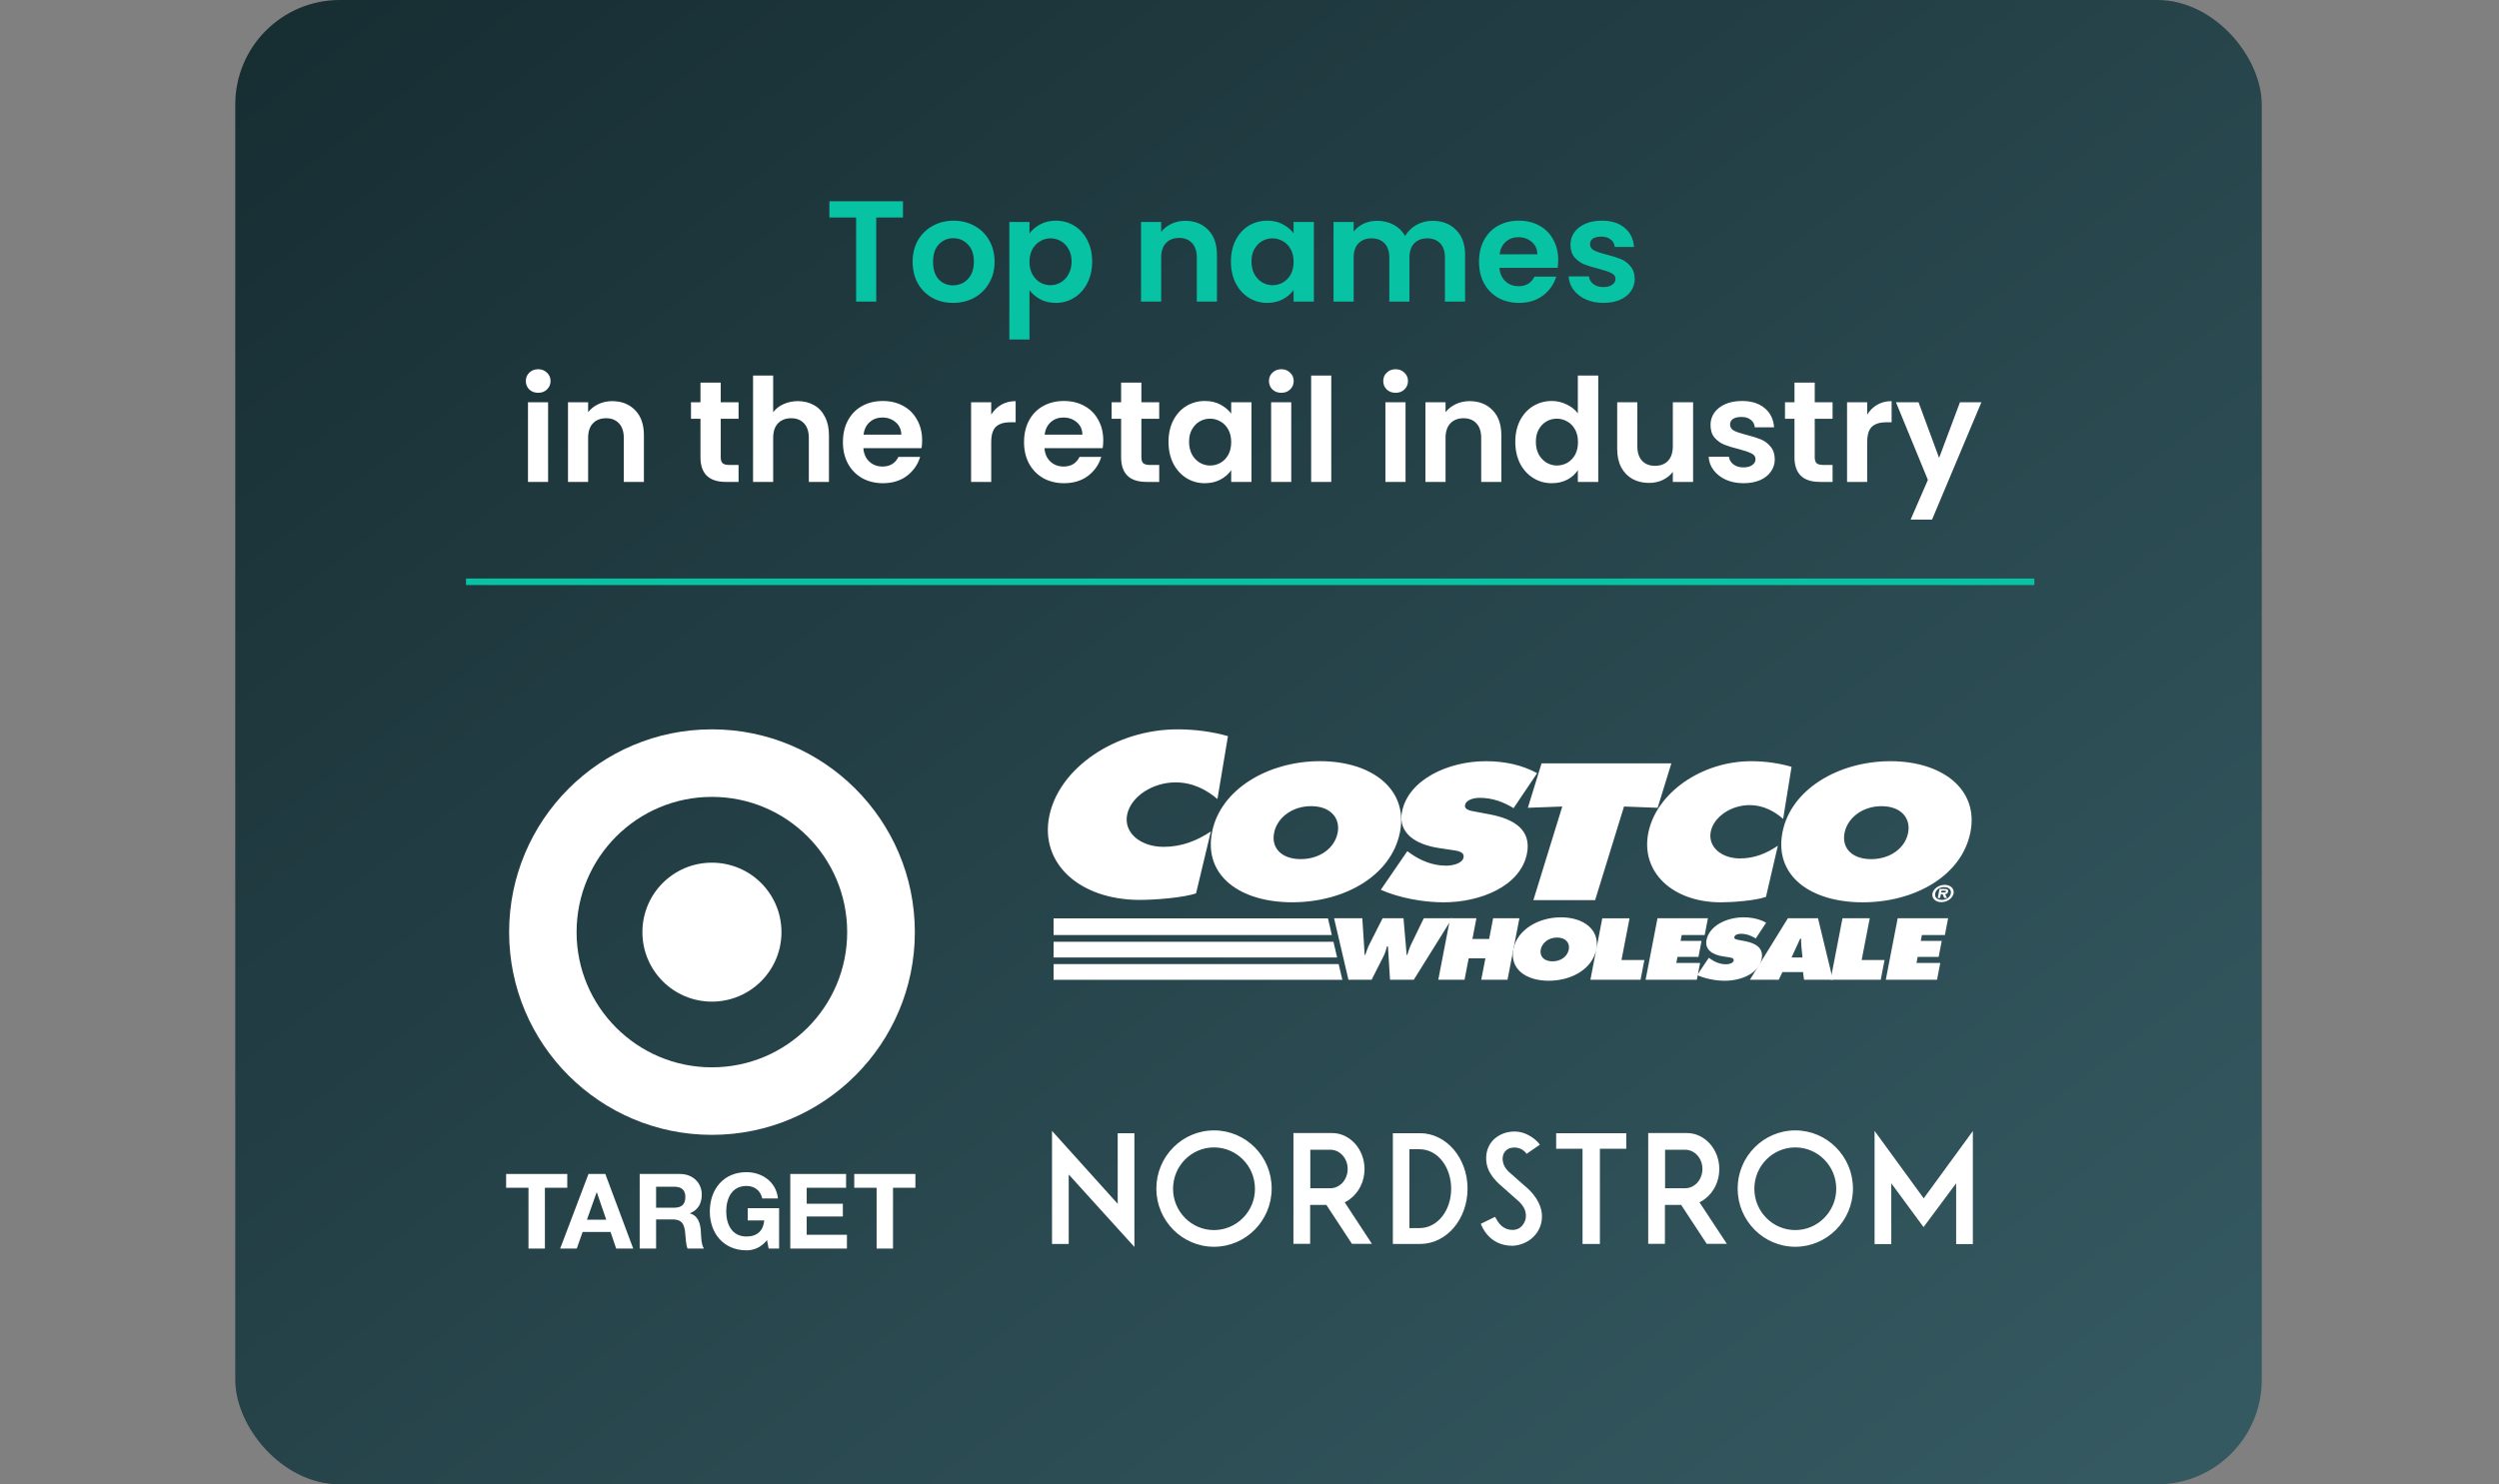
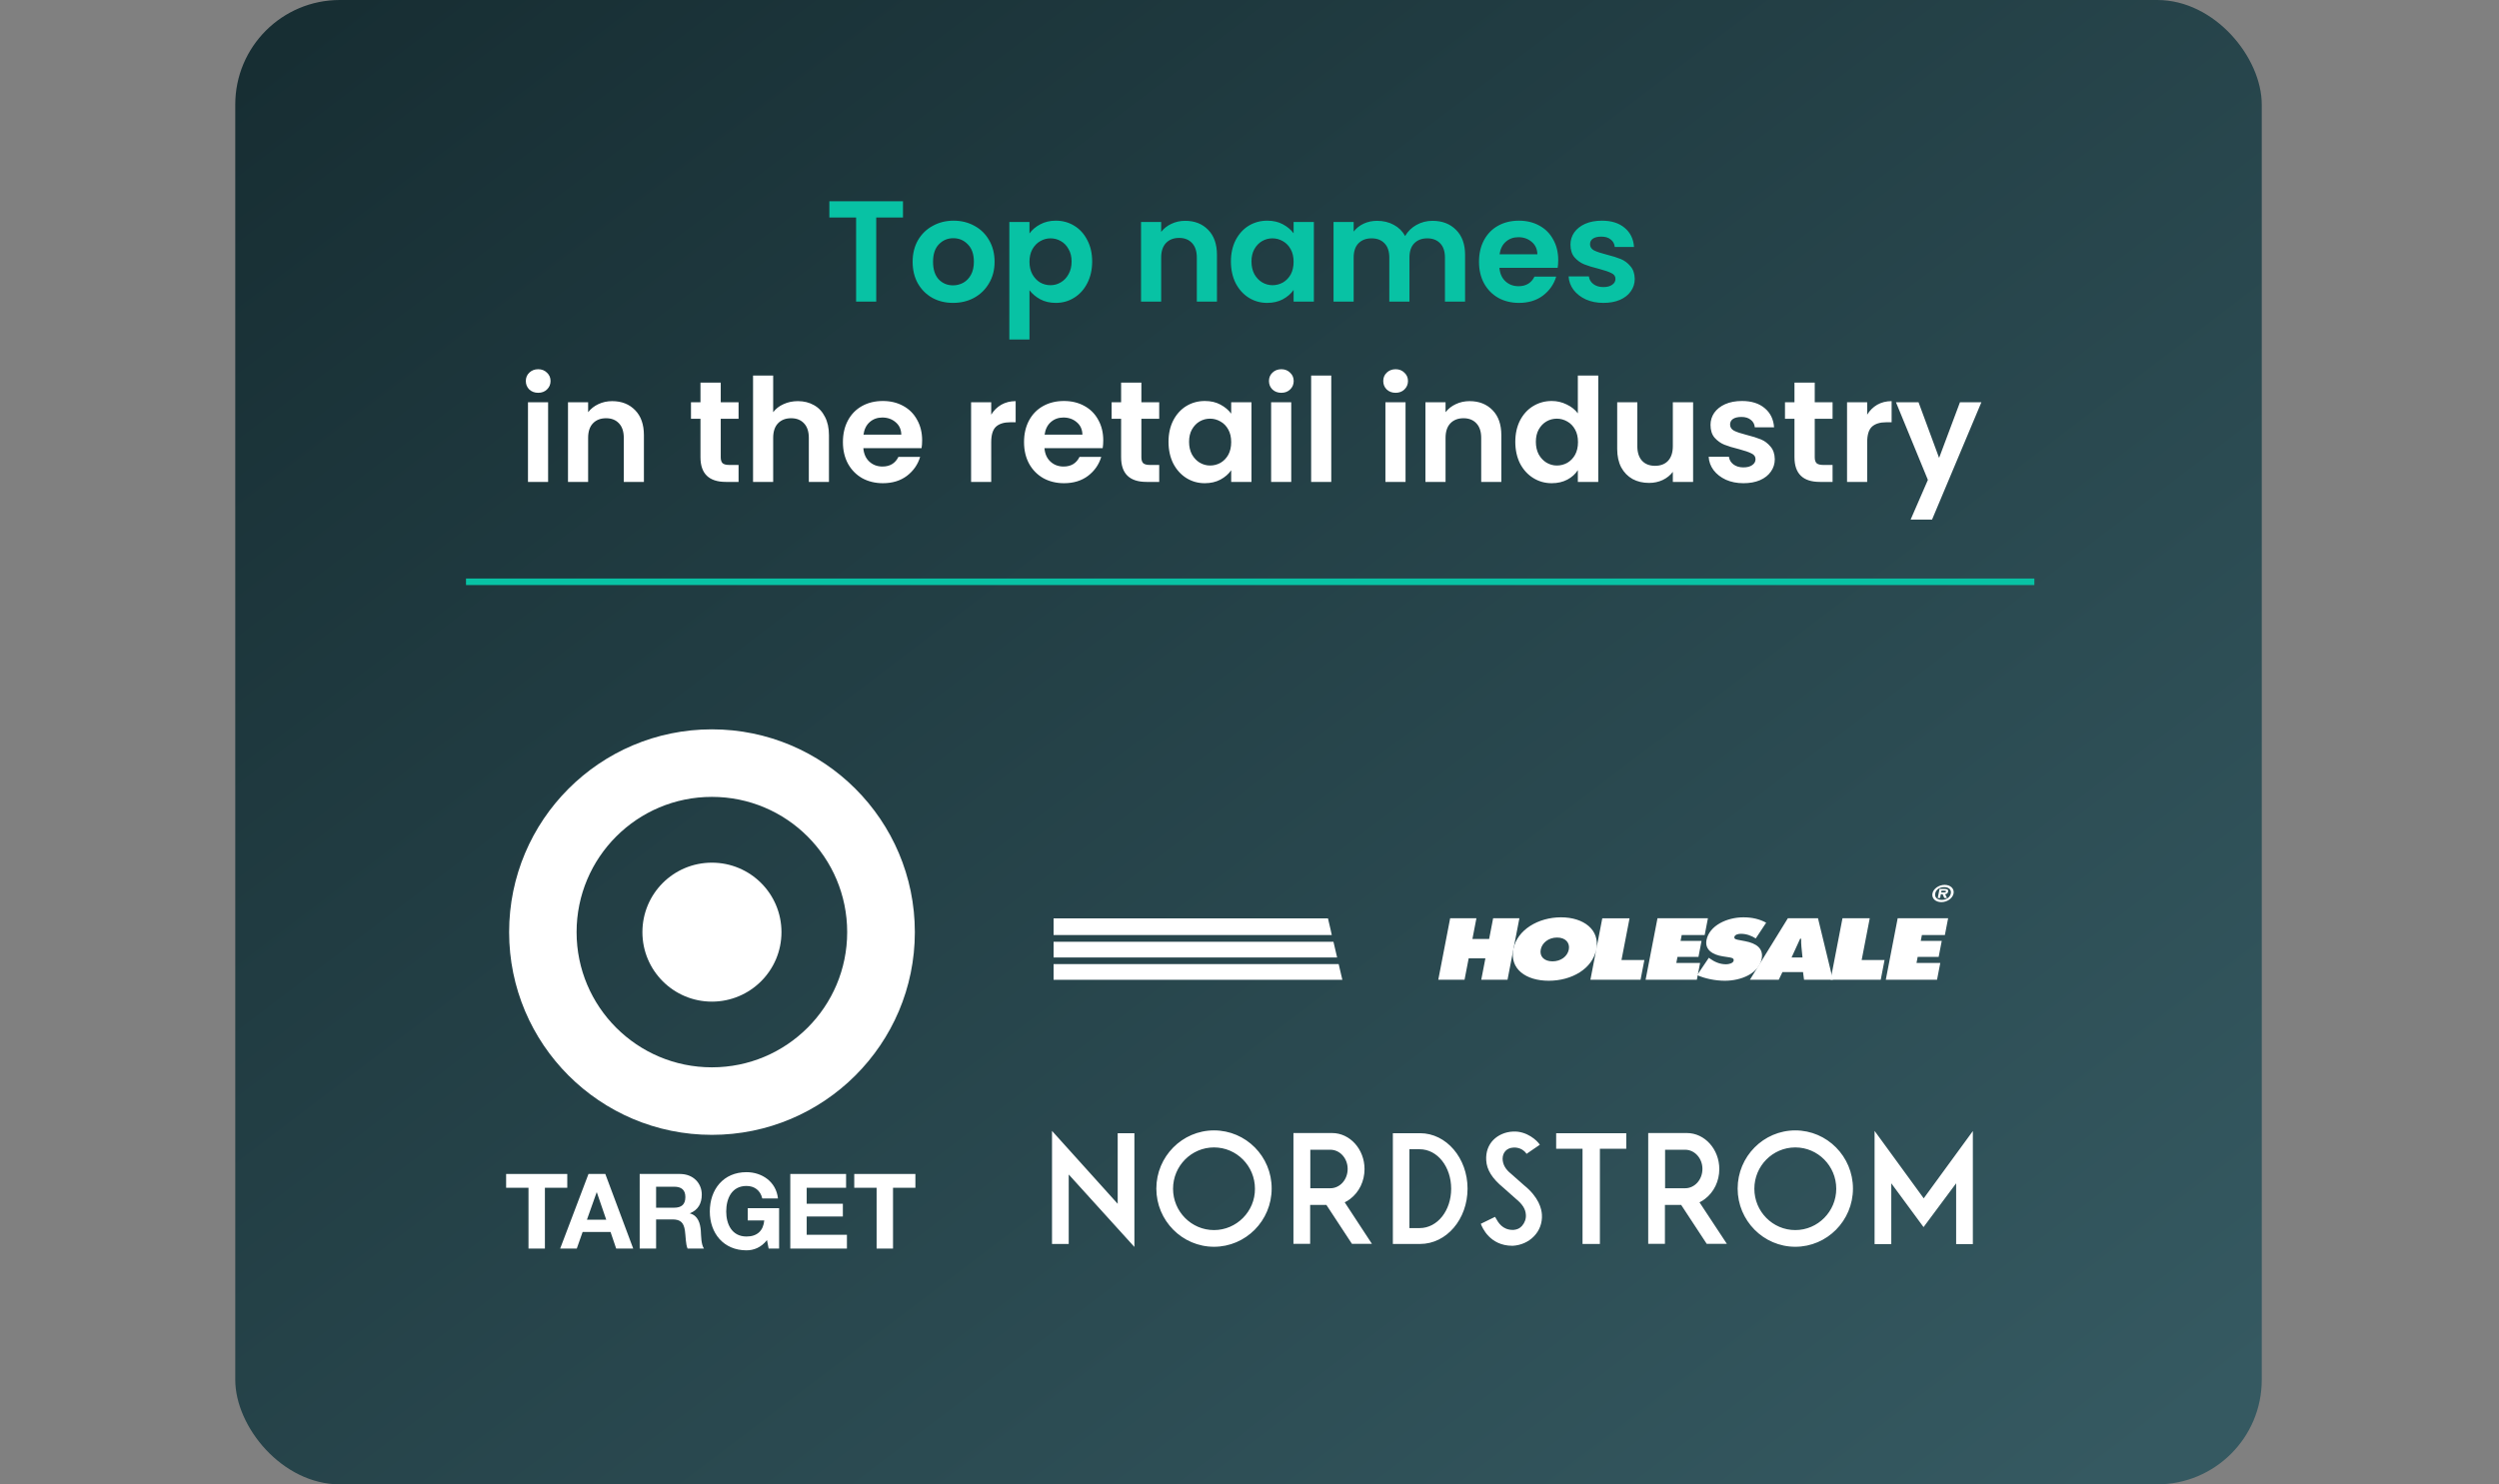
<svg xmlns="http://www.w3.org/2000/svg" width="956" height="568" viewBox="0 0 956 568" fill="none">
  <rect x="0" y="0" width="956" height="568" fill="#808080" stroke="none" />
  <rect x="90" width="775.243" height="568" rx="40" fill="url(#paint0_linear_20255_629)" />
  <g clip-path="url(#clip0_20255_629)">
    <path d="M508.909 454.695H501.264V439.956H508.909C512.606 439.956 515.551 443.245 515.551 447.293C515.551 451.405 512.606 454.695 508.909 454.695ZM514.422 460.071L514.548 460.008C515.237 459.691 515.927 459.249 516.49 458.806C519.937 456.213 522.004 451.974 522.004 447.357C522.004 439.766 516.428 433.566 509.598 433.566H494.81V475.949H501.202V461.084H507.404L507.467 461.147L517.179 475.949H524.823L514.422 460.071ZM543.058 469.939H539.173V439.766H543.058C549.95 439.766 555.151 446.534 555.151 454.884C555.151 463.171 549.951 469.939 543.058 469.939ZM543.246 433.63H532.844V476.012H543.246C553.397 476.012 561.417 466.524 561.417 454.821C561.417 443.182 553.334 433.63 543.246 433.63V433.63ZM644.629 454.695H636.985V439.956H644.629C648.326 439.956 651.271 443.245 651.271 447.293C651.271 451.405 648.326 454.695 644.629 454.695ZM650.143 460.071L650.268 460.008C650.957 459.691 651.647 459.249 652.211 458.806C655.657 456.213 657.725 451.974 657.725 447.357C657.725 439.766 652.148 433.566 645.318 433.566H630.53V475.949H636.922V461.084H643.125L643.188 461.147L652.9 475.949H660.607L650.143 460.071ZM622.134 433.63H595.316V439.576H605.404V476.012H612.046V439.576H622.134V433.63ZM433.968 477.15V433.63H427.577V460.64L402.45 432.745V476.012H408.842V449.444L409.092 449.697L433.968 477.15ZM686.798 470.698C678.151 470.698 671.134 463.614 671.134 454.884C671.134 446.155 678.151 439.07 686.798 439.07C695.445 439.07 702.464 446.155 702.464 454.884C702.464 463.551 695.446 470.698 686.798 470.698ZM686.798 432.555C674.643 432.555 664.743 442.549 664.743 454.821C664.743 467.093 674.643 477.087 686.798 477.087C698.955 477.087 708.855 467.093 708.855 454.821C708.855 442.549 698.955 432.555 686.798 432.555ZM464.42 470.698C455.773 470.698 448.755 463.614 448.755 454.884C448.755 446.155 455.773 439.07 464.42 439.07C473.067 439.07 480.086 446.155 480.086 454.884C480.148 463.551 473.067 470.698 464.42 470.698ZM464.42 432.555C452.265 432.555 442.364 442.549 442.364 454.821C442.364 467.093 452.264 477.087 464.42 477.087C476.576 477.087 486.477 467.093 486.477 454.821C486.539 442.549 476.639 432.555 464.42 432.555ZM589.865 464.816C589.739 462.601 588.737 458.174 583.035 453.556L578.022 449.127C575.891 447.42 574.889 445.586 574.826 443.435C574.826 440.968 576.455 439.26 578.899 439.133C578.962 439.133 582.032 438.753 583.912 441.411L583.974 441.537L589.05 438.058L588.987 437.932C588.11 436.539 584.163 432.744 578.837 432.997C575.829 433.124 573.135 434.325 571.255 436.223C569.312 438.247 568.372 440.904 568.56 444.004C568.749 447.61 570.816 450.962 575.14 454.505L579.839 458.68C582.471 460.83 583.599 462.664 583.724 464.816C583.849 466.397 583.286 467.915 582.283 469.053C581.406 470.066 580.403 470.508 579.025 470.635H578.711C574.764 470.635 573.134 467.788 572.195 466.08L571.944 465.637L566.493 468.295C566.993 469.686 569.939 476.708 578.586 476.708H578.711C581.844 476.518 584.727 475.253 586.794 473.102C588.925 470.952 590.053 467.979 589.865 464.816ZM735.924 458.553L754.721 432.807V476.075H748.33V452.797L735.861 469.56L723.517 452.797V476.075H717.126V432.745L735.924 458.553Z" fill="white" />
  </g>
-   <path d="M521.158 351.379L522.061 365.418H522.289C522.756 363.983 523.275 362.486 524.003 361.082L528.922 351.379H536.913L538.122 365.418H538.35C538.767 364.044 539.235 362.608 539.874 361.269L544.677 351.379H555.523L540.856 374.902H531.76L530.959 362.111H530.616C530.267 363.33 529.961 364.513 529.396 365.668L524.719 374.902H515.85L510.349 351.379H521.158Z" fill="white" />
  <path d="M554.764 351.379H564.81L563.28 359.302H569.673L571.205 351.379H581.251L576.708 374.902H566.662L568.24 366.729H561.846L560.267 374.902H550.221L554.764 351.379Z" fill="white" />
  <path d="M610.675 363.218C609.217 370.768 601.225 375.291 592.476 375.291C583.721 375.291 577.476 370.766 578.936 363.218C580.363 355.824 588.448 351.02 597.163 351.02C605.877 351.02 612.101 355.824 610.675 363.218ZM589.417 363.342C588.896 366.024 590.749 367.867 593.907 367.867C597.068 367.867 599.63 366.024 600.151 363.342C600.631 360.844 598.981 358.756 595.67 358.756C592.354 358.758 589.897 360.846 589.417 363.342ZM612.961 351.395H623.389L620.302 367.368H629.057L627.597 374.916H608.416L612.961 351.395ZM653.726 366.493L654.19 366.838C655.825 368.023 657.883 368.991 660.283 368.991C661.311 368.991 663.013 368.646 663.218 367.587C663.424 366.527 662.072 366.434 661.154 366.276L659.119 365.965C655.159 365.371 652.118 363.405 652.825 359.726C653.908 354.142 660.711 351.021 666.952 351.021C670.225 351.021 673.108 351.679 675.651 353.081L671.671 359.103C670.076 358.105 668.209 357.324 665.962 357.324C665.05 357.324 663.662 357.602 663.48 358.57C663.309 359.442 664.578 359.568 665.349 359.724L667.626 360.16C671.88 360.974 674.706 362.906 673.937 366.899C672.849 372.515 666.071 375.291 659.868 375.291C656.255 375.291 652.223 374.48 649.249 373.138L653.726 366.493Z" fill="white" />
  <path d="M689.551 366.384L689.135 362.234C689.022 361.236 689.03 360.207 689.036 359.207H688.654L685.368 366.384H689.551ZM680.473 374.902H669.437L683.953 351.379H695.482L701.176 374.902H690.14L689.756 371.97H681.88L680.473 374.902Z" fill="white" />
  <path d="M704.848 351.379H715.276L712.189 367.352H720.944L719.484 374.9H700.305L704.848 351.379ZM725.965 351.379H745.262L744.019 357.807H735.226L734.792 360.053H742.821L741.641 366.169H733.611L733.167 368.476H742.265L741.02 374.902H721.42L725.965 351.379Z" fill="white" />
-   <path d="M584.485 309.107L597.651 308.622L586.603 344.437H610.227L621.271 308.622L634.141 309.107L639.385 292.102H589.725L584.485 309.107ZM535.571 318.407C532.267 335.2 514.169 345.267 494.339 345.267C474.511 345.267 460.369 335.202 463.673 318.407C466.907 301.956 485.216 291.27 504.959 291.27C524.699 291.27 538.805 301.957 535.571 318.407ZM487.41 318.685C486.239 324.654 490.435 328.75 497.586 328.75C504.742 328.75 510.547 324.655 511.721 318.685C512.813 313.133 509.072 308.484 501.572 308.484C494.072 308.481 488.502 313.133 487.41 318.685Z" fill="white" />
-   <path d="M528.228 340.489C534.969 343.471 544.098 345.279 552.287 345.279C566.341 345.279 581.693 339.102 584.149 326.608C585.895 317.724 579.503 313.421 569.855 311.616L564.7 310.645C562.958 310.296 560.082 310.02 560.463 308.075C560.886 305.924 564.027 305.297 566.097 305.297C571.18 305.297 575.411 307.033 579.025 309.254L588.037 295.859C582.27 292.736 575.748 291.281 568.333 291.281C554.195 291.281 538.777 298.221 536.335 310.645C534.723 318.835 541.623 323.207 550.587 324.528L555.192 325.219C557.28 325.57 560.343 325.775 559.879 328.134C559.414 330.493 555.558 331.257 553.229 331.257C547.797 331.257 543.134 329.106 539.429 326.469L538.374 325.705L528.228 340.489ZM685.366 293.432C680.641 292.043 675.271 291.281 669.924 291.281C650.873 291.281 633.557 303.497 630.553 318.766C627.617 333.689 639.823 345.28 658.359 345.28C662.581 345.28 671.496 344.656 675.58 343.198L680.12 323.626C675.735 326.61 671.061 328.485 665.629 328.485C658.563 328.485 653.313 324.042 654.447 318.284C655.567 312.592 662.232 308.082 669.3 308.082C674.645 308.082 678.907 310.511 682.145 313.36L685.366 293.432ZM723.189 291.281C703.449 291.281 685.139 301.967 681.903 318.418C678.601 335.212 692.744 345.279 712.573 345.279C732.399 345.279 750.502 335.214 753.803 318.418C757.033 301.969 742.928 291.281 723.189 291.281ZM719.804 308.492C727.304 308.492 731.048 313.141 729.952 318.692C728.78 324.661 722.972 328.757 715.817 328.757C708.662 328.757 704.467 324.663 705.641 318.692C706.733 313.144 712.304 308.492 719.804 308.492ZM469.762 281.687C463.865 280.008 457.173 279.086 450.505 279.086C426.742 279.086 405.145 293.851 401.401 312.308C397.743 330.346 412.964 344.355 436.08 344.355C441.349 344.355 452.471 343.6 457.558 341.84L463.218 318.18C457.755 321.788 451.921 324.053 445.145 324.053C436.328 324.053 429.785 318.683 431.196 311.717C432.593 304.84 440.904 299.383 449.719 299.383C456.384 299.383 461.702 302.321 465.736 305.76L469.762 281.687Z" fill="white" />
  <path d="M739.265 341.901C739.62 340.074 741.69 338.602 743.944 338.602C746.18 338.602 747.697 340.074 747.344 341.901C746.986 343.74 744.906 345.212 742.666 345.212C740.413 345.212 738.913 343.738 739.265 341.901ZM746.291 341.901C746.573 340.43 745.501 339.465 743.773 339.465C742.019 339.465 740.601 340.43 740.32 341.901C740.036 343.374 741.078 344.349 742.834 344.349C744.559 344.349 746.006 343.376 746.291 341.901ZM744.852 343.629H743.808L743.152 342.164H742.468L742.185 343.629H741.298L741.967 340.169H744.013C744.916 340.169 745.404 340.415 745.249 341.229C745.131 341.821 744.66 342.126 744.116 342.168L744.852 343.629ZM743.558 341.503C744.002 341.503 744.383 341.503 744.457 341.133C744.515 340.829 744.132 340.829 743.688 340.829H742.728L742.602 341.503H743.558Z" fill="white" />
  <path d="M403.053 374.94H513.614L513.606 374.902H513.515L512.117 368.92H403.053V374.94ZM403.053 366.39H511.524L510.114 360.371H403.053V366.39ZM403.053 357.803H509.479L509.001 355.61L508.023 351.425H403.053V357.803ZM634.079 351.379H653.375L652.133 357.807H643.342L642.906 360.053H650.935L649.755 366.169H641.727L641.281 368.476H650.377L649.136 374.902H629.532L634.079 351.379Z" fill="white" />
  <path d="M272.335 408.423C243.762 408.423 220.574 385.272 220.574 356.695C220.574 328.065 243.762 304.932 272.335 304.932C300.932 304.932 324.091 328.065 324.091 356.695C324.091 385.272 300.932 408.423 272.335 408.423ZM272.335 279.086C229.501 279.086 194.766 313.83 194.766 356.695C194.766 399.527 229.501 434.26 272.335 434.26C315.187 434.26 349.976 399.527 349.976 356.695C349.976 313.83 315.187 279.086 272.335 279.086Z" fill="white" />
  <path d="M272.334 330.105C257.652 330.105 245.755 341.973 245.755 356.7C245.755 371.378 257.651 383.281 272.334 383.281C287.031 383.281 298.953 371.378 298.953 356.7C298.953 341.973 287.031 330.105 272.334 330.105Z" fill="white" />
  <path d="M202.177 454.506H193.622V449.227H217.01V454.506H208.455V477.775H202.177V454.506Z" fill="white" />
  <path d="M214.292 477.775H220.646L222.887 471.416H233.562L235.722 477.775H242.238L231.562 449.227H225.127L214.292 477.775ZM228.245 456.261H228.323L231.92 466.739H224.529L228.245 456.261Z" fill="white" />
  <path d="M244.714 477.774H250.994V466.619H257.268C260.429 466.619 261.587 467.937 262.025 470.935C262.349 473.214 262.268 475.974 263.028 477.774H269.302C268.183 476.176 268.225 472.813 268.103 471.014C267.902 468.131 267.026 465.136 263.945 464.337V464.258C267.108 462.979 268.466 460.463 268.466 457.1C268.466 452.785 265.225 449.227 260.109 449.227H244.714L244.714 477.774ZM250.994 454.103H257.873C260.667 454.103 262.187 455.303 262.187 458.059C262.187 460.936 260.667 462.138 257.873 462.138H250.994V454.103Z" fill="white" />
  <path d="M293.411 474.524C291.21 477.367 288.336 478.45 285.576 478.45C276.742 478.45 271.542 471.842 271.542 463.605C271.542 455.133 276.741 448.539 285.576 448.539C291.412 448.539 296.931 452.137 297.613 458.609H291.612C290.891 455.447 288.533 453.814 285.576 453.814C279.938 453.814 277.816 458.609 277.816 463.605C277.816 468.366 279.938 473.161 285.576 473.161C289.655 473.161 292.009 470.964 292.371 467.003H286.057V462.331H298.049V477.764H294.048L293.411 474.524Z" fill="white" />
  <path d="M302.329 449.227H323.672V454.506H308.605V460.621H322.436V465.503H308.605V472.496H323.995V477.775H302.329V449.227Z" fill="white" />
  <path d="M335.35 454.506H326.794V449.227H350.186V454.506H341.626V477.775H335.35V454.506Z" fill="white" />
  <line x1="178.271" y1="222.625" x2="778.253" y2="222.625" stroke="#08C2A4" stroke-width="2.5" />
  <path d="M345.437 77.016V83.231H335.207V115.406H327.507V83.231H317.277V77.016H345.437ZM364.586 115.901C361.652 115.901 359.012 115.26 356.666 113.976C354.319 112.656 352.467 110.805 351.111 108.421C349.791 106.038 349.131 103.288 349.131 100.171C349.131 97.055 349.809 94.305 351.166 91.921C352.559 89.538 354.447 87.705 356.831 86.421C359.214 85.101 361.872 84.441 364.806 84.441C367.739 84.441 370.397 85.101 372.781 86.421C375.164 87.705 377.034 89.538 378.391 91.921C379.784 94.305 380.481 97.055 380.481 100.171C380.481 103.288 379.766 106.038 378.336 108.421C376.942 110.805 375.036 112.656 372.616 113.976C370.232 115.26 367.556 115.901 364.586 115.901ZM364.586 109.191C365.979 109.191 367.281 108.861 368.491 108.201C369.737 107.505 370.727 106.478 371.461 105.121C372.194 103.765 372.561 102.115 372.561 100.171C372.561 97.275 371.791 95.056 370.251 93.516C368.747 91.94 366.896 91.151 364.696 91.151C362.496 91.151 360.644 91.94 359.141 93.516C357.674 95.056 356.941 97.275 356.941 100.171C356.941 103.068 357.656 105.305 359.086 106.881C360.552 108.421 362.386 109.191 364.586 109.191ZM393.829 89.336C394.819 87.943 396.176 86.788 397.899 85.871C399.659 84.918 401.657 84.441 403.894 84.441C406.497 84.441 408.844 85.083 410.934 86.366C413.061 87.65 414.729 89.483 415.939 91.866C417.186 94.213 417.809 96.945 417.809 100.061C417.809 103.178 417.186 105.946 415.939 108.366C414.729 110.75 413.061 112.601 410.934 113.921C408.844 115.241 406.497 115.901 403.894 115.901C401.657 115.901 399.677 115.443 397.954 114.526C396.267 113.61 394.892 112.455 393.829 111.061V129.926H386.129V84.936H393.829V89.336ZM409.944 100.061C409.944 98.228 409.559 96.651 408.789 95.331C408.056 93.975 407.066 92.948 405.819 92.251C404.609 91.555 403.289 91.206 401.859 91.206C400.466 91.206 399.146 91.573 397.899 92.306C396.689 93.003 395.699 94.03 394.929 95.386C394.196 96.743 393.829 98.338 393.829 100.171C393.829 102.005 394.196 103.6 394.929 104.956C395.699 106.313 396.689 107.358 397.899 108.091C399.146 108.788 400.466 109.136 401.859 109.136C403.289 109.136 404.609 108.77 405.819 108.036C407.066 107.303 408.056 106.258 408.789 104.901C409.559 103.545 409.944 101.931 409.944 100.061ZM453.395 84.496C457.025 84.496 459.958 85.651 462.195 87.961C464.431 90.235 465.55 93.425 465.55 97.531V115.406H457.85V98.576C457.85 96.156 457.245 94.305 456.035 93.021C454.825 91.701 453.175 91.041 451.085 91.041C448.958 91.041 447.271 91.701 446.025 93.021C444.815 94.305 444.21 96.156 444.21 98.576V115.406H436.51V84.936H444.21V88.731C445.236 87.411 446.538 86.385 448.115 85.651C449.728 84.881 451.488 84.496 453.395 84.496ZM470.892 100.061C470.892 96.981 471.497 94.25 472.707 91.866C473.954 89.483 475.622 87.65 477.712 86.366C479.839 85.083 482.204 84.441 484.807 84.441C487.08 84.441 489.06 84.9 490.747 85.816C492.47 86.733 493.845 87.888 494.872 89.281V84.936H502.627V115.406H494.872V110.951C493.882 112.381 492.507 113.573 490.747 114.526C489.024 115.443 487.025 115.901 484.752 115.901C482.185 115.901 479.839 115.241 477.712 113.921C475.622 112.601 473.954 110.75 472.707 108.366C471.497 105.946 470.892 103.178 470.892 100.061ZM494.872 100.171C494.872 98.301 494.505 96.706 493.772 95.386C493.039 94.03 492.049 93.003 490.802 92.306C489.555 91.573 488.217 91.206 486.787 91.206C485.357 91.206 484.037 91.555 482.827 92.251C481.617 92.948 480.627 93.975 479.857 95.331C479.124 96.651 478.757 98.228 478.757 100.061C478.757 101.895 479.124 103.508 479.857 104.901C480.627 106.258 481.617 107.303 482.827 108.036C484.074 108.77 485.394 109.136 486.787 109.136C488.217 109.136 489.555 108.788 490.802 108.091C492.049 107.358 493.039 106.331 493.772 105.011C494.505 103.655 494.872 102.041 494.872 100.171ZM547.987 84.496C551.727 84.496 554.734 85.651 557.007 87.961C559.317 90.235 560.472 93.425 560.472 97.531V115.406H552.772V98.576C552.772 96.193 552.167 94.378 550.957 93.131C549.747 91.848 548.097 91.206 546.007 91.206C543.917 91.206 542.249 91.848 541.002 93.131C539.792 94.378 539.187 96.193 539.187 98.576V115.406H531.487V98.576C531.487 96.193 530.882 94.378 529.672 93.131C528.462 91.848 526.812 91.206 524.722 91.206C522.596 91.206 520.909 91.848 519.662 93.131C518.452 94.378 517.847 96.193 517.847 98.576V115.406H510.147V84.936H517.847V88.621C518.837 87.338 520.102 86.33 521.642 85.596C523.219 84.863 524.942 84.496 526.812 84.496C529.196 84.496 531.322 85.01 533.192 86.036C535.062 87.026 536.511 88.456 537.537 90.326C538.527 88.566 539.957 87.155 541.827 86.091C543.734 85.028 545.787 84.496 547.987 84.496ZM596.104 99.511C596.104 100.611 596.031 101.601 595.884 102.481H573.609C573.793 104.681 574.563 106.405 575.919 107.651C577.276 108.898 578.944 109.521 580.924 109.521C583.784 109.521 585.819 108.293 587.029 105.836H595.334C594.454 108.77 592.768 111.19 590.274 113.096C587.781 114.966 584.719 115.901 581.089 115.901C578.156 115.901 575.516 115.26 573.169 113.976C570.859 112.656 569.044 110.805 567.724 108.421C566.441 106.038 565.799 103.288 565.799 100.171C565.799 97.018 566.441 94.25 567.724 91.866C569.008 89.483 570.804 87.65 573.114 86.366C575.424 85.083 578.083 84.441 581.089 84.441C583.986 84.441 586.571 85.065 588.844 86.311C591.154 87.558 592.933 89.336 594.179 91.646C595.463 93.92 596.104 96.541 596.104 99.511ZM588.129 97.311C588.093 95.331 587.378 93.755 585.984 92.581C584.591 91.371 582.886 90.766 580.869 90.766C578.963 90.766 577.349 91.353 576.029 92.526C574.746 93.663 573.958 95.258 573.664 97.311H588.129ZM613.385 115.901C610.891 115.901 608.655 115.461 606.675 114.581C604.695 113.665 603.118 112.436 601.945 110.896C600.808 109.356 600.185 107.651 600.075 105.781H607.83C607.976 106.955 608.545 107.926 609.535 108.696C610.561 109.466 611.826 109.851 613.33 109.851C614.796 109.851 615.933 109.558 616.74 108.971C617.583 108.385 618.005 107.633 618.005 106.716C618.005 105.726 617.491 104.993 616.465 104.516C615.475 104.003 613.88 103.453 611.68 102.866C609.406 102.316 607.536 101.748 606.07 101.161C604.64 100.575 603.393 99.676 602.33 98.466C601.303 97.256 600.79 95.625 600.79 93.571C600.79 91.885 601.266 90.345 602.22 88.951C603.21 87.558 604.603 86.458 606.4 85.651C608.233 84.845 610.378 84.441 612.835 84.441C616.465 84.441 619.361 85.358 621.525 87.191C623.688 88.988 624.88 91.426 625.1 94.506H617.73C617.62 93.296 617.106 92.343 616.19 91.646C615.31 90.913 614.118 90.546 612.615 90.546C611.221 90.546 610.14 90.803 609.37 91.316C608.636 91.83 608.27 92.545 608.27 93.461C608.27 94.488 608.783 95.276 609.81 95.826C610.836 96.34 612.431 96.871 614.595 97.421C616.795 97.971 618.61 98.54 620.04 99.126C621.47 99.713 622.698 100.63 623.725 101.876C624.788 103.086 625.338 104.7 625.375 106.716C625.375 108.476 624.88 110.053 623.89 111.446C622.936 112.84 621.543 113.94 619.71 114.746C617.913 115.516 615.805 115.901 613.385 115.901Z" fill="#08C2A4" />
  <path d="M205.886 150.306C204.529 150.306 203.393 149.885 202.476 149.041C201.596 148.161 201.156 147.08 201.156 145.796C201.156 144.513 201.596 143.45 202.476 142.606C203.393 141.726 204.529 141.286 205.886 141.286C207.243 141.286 208.361 141.726 209.241 142.606C210.158 143.45 210.616 144.513 210.616 145.796C210.616 147.08 210.158 148.161 209.241 149.041C208.361 149.885 207.243 150.306 205.886 150.306ZM209.681 153.936V184.406H201.981V153.936H209.681ZM234.174 153.496C237.804 153.496 240.737 154.651 242.974 156.961C245.21 159.235 246.329 162.425 246.329 166.531V184.406H238.629V167.576C238.629 165.156 238.024 163.305 236.814 162.021C235.604 160.701 233.954 160.041 231.864 160.041C229.737 160.041 228.05 160.701 226.804 162.021C225.594 163.305 224.989 165.156 224.989 167.576V184.406H217.289V153.936H224.989V157.731C226.015 156.411 227.317 155.385 228.894 154.651C230.507 153.881 232.267 153.496 234.174 153.496ZM275.721 160.261V175.001C275.721 176.028 275.96 176.78 276.436 177.256C276.95 177.696 277.793 177.916 278.966 177.916H282.541V184.406H277.701C271.211 184.406 267.966 181.253 267.966 174.946V160.261H264.336V153.936H267.966V146.401H275.721V153.936H282.541V160.261H275.721ZM305.24 153.496C307.55 153.496 309.603 154.01 311.4 155.036C313.196 156.026 314.59 157.511 315.58 159.491C316.606 161.435 317.12 163.781 317.12 166.531V184.406H309.42V167.576C309.42 165.156 308.815 163.305 307.605 162.021C306.395 160.701 304.745 160.041 302.655 160.041C300.528 160.041 298.841 160.701 297.595 162.021C296.385 163.305 295.78 165.156 295.78 167.576V184.406H288.08V143.706H295.78V157.731C296.77 156.411 298.09 155.385 299.74 154.651C301.39 153.881 303.223 153.496 305.24 153.496ZM352.767 168.511C352.767 169.611 352.694 170.601 352.547 171.481H330.272C330.455 173.681 331.225 175.405 332.582 176.651C333.939 177.898 335.607 178.521 337.587 178.521C340.447 178.521 342.482 177.293 343.692 174.836H351.997C351.117 177.77 349.43 180.19 346.937 182.096C344.444 183.966 341.382 184.901 337.752 184.901C334.819 184.901 332.179 184.26 329.832 182.976C327.522 181.656 325.707 179.805 324.387 177.421C323.104 175.038 322.462 172.288 322.462 169.171C322.462 166.018 323.104 163.25 324.387 160.866C325.67 158.483 327.467 156.65 329.777 155.366C332.087 154.083 334.745 153.441 337.752 153.441C340.649 153.441 343.234 154.065 345.507 155.311C347.817 156.558 349.595 158.336 350.842 160.646C352.125 162.92 352.767 165.541 352.767 168.511ZM344.792 166.311C344.755 164.331 344.04 162.755 342.647 161.581C341.254 160.371 339.549 159.766 337.532 159.766C335.625 159.766 334.012 160.353 332.692 161.526C331.409 162.663 330.62 164.258 330.327 166.311H344.792ZM379.193 158.666C380.183 157.053 381.466 155.788 383.043 154.871C384.656 153.955 386.489 153.496 388.543 153.496V161.581H386.508C384.088 161.581 382.254 162.15 381.008 163.286C379.798 164.423 379.193 166.403 379.193 169.226V184.406H371.493V153.936H379.193V158.666ZM422.054 168.511C422.054 169.611 421.981 170.601 421.834 171.481H399.559C399.742 173.681 400.512 175.405 401.869 176.651C403.226 177.898 404.894 178.521 406.874 178.521C409.734 178.521 411.769 177.293 412.979 174.836H421.284C420.404 177.77 418.717 180.19 416.224 182.096C413.731 183.966 410.669 184.901 407.039 184.901C404.106 184.901 401.466 184.26 399.119 182.976C396.809 181.656 394.994 179.805 393.674 177.421C392.391 175.038 391.749 172.288 391.749 169.171C391.749 166.018 392.391 163.25 393.674 160.866C394.957 158.483 396.754 156.65 399.064 155.366C401.374 154.083 404.032 153.441 407.039 153.441C409.936 153.441 412.521 154.065 414.794 155.311C417.104 156.558 418.882 158.336 420.129 160.646C421.412 162.92 422.054 165.541 422.054 168.511ZM414.079 166.311C414.042 164.331 413.327 162.755 411.934 161.581C410.541 160.371 408.836 159.766 406.819 159.766C404.912 159.766 403.299 160.353 401.979 161.526C400.696 162.663 399.907 164.258 399.614 166.311H414.079ZM436.639 160.261V175.001C436.639 176.028 436.878 176.78 437.354 177.256C437.868 177.696 438.711 177.916 439.884 177.916H443.459V184.406H438.619C432.129 184.406 428.884 181.253 428.884 174.946V160.261H425.254V153.936H428.884V146.401H436.639V153.936H443.459V160.261H436.639ZM447.018 169.061C447.018 165.981 447.623 163.25 448.833 160.866C450.079 158.483 451.748 156.65 453.838 155.366C455.964 154.083 458.329 153.441 460.933 153.441C463.206 153.441 465.186 153.9 466.873 154.816C468.596 155.733 469.971 156.888 470.998 158.281V153.936H478.753V184.406H470.998V179.951C470.008 181.381 468.633 182.573 466.873 183.526C465.149 184.443 463.151 184.901 460.878 184.901C458.311 184.901 455.964 184.241 453.838 182.921C451.748 181.601 450.079 179.75 448.833 177.366C447.623 174.946 447.018 172.178 447.018 169.061ZM470.998 169.171C470.998 167.301 470.631 165.706 469.898 164.386C469.164 163.03 468.174 162.003 466.928 161.306C465.681 160.573 464.343 160.206 462.913 160.206C461.483 160.206 460.163 160.555 458.953 161.251C457.743 161.948 456.753 162.975 455.983 164.331C455.249 165.651 454.883 167.228 454.883 169.061C454.883 170.895 455.249 172.508 455.983 173.901C456.753 175.258 457.743 176.303 458.953 177.036C460.199 177.77 461.519 178.136 462.913 178.136C464.343 178.136 465.681 177.788 466.928 177.091C468.174 176.358 469.164 175.331 469.898 174.011C470.631 172.655 470.998 171.041 470.998 169.171ZM490.178 150.306C488.821 150.306 487.685 149.885 486.768 149.041C485.888 148.161 485.448 147.08 485.448 145.796C485.448 144.513 485.888 143.45 486.768 142.606C487.685 141.726 488.821 141.286 490.178 141.286C491.535 141.286 492.653 141.726 493.533 142.606C494.45 143.45 494.908 144.513 494.908 145.796C494.908 147.08 494.45 148.161 493.533 149.041C492.653 149.885 491.535 150.306 490.178 150.306ZM493.973 153.936V184.406H486.273V153.936H493.973ZM509.281 143.706V184.406H501.581V143.706H509.281ZM533.899 150.306C532.542 150.306 531.405 149.885 530.489 149.041C529.609 148.161 529.169 147.08 529.169 145.796C529.169 144.513 529.609 143.45 530.489 142.606C531.405 141.726 532.542 141.286 533.899 141.286C535.255 141.286 536.374 141.726 537.254 142.606C538.17 143.45 538.629 144.513 538.629 145.796C538.629 147.08 538.17 148.161 537.254 149.041C536.374 149.885 535.255 150.306 533.899 150.306ZM537.694 153.936V184.406H529.994V153.936H537.694ZM562.186 153.496C565.816 153.496 568.75 154.651 570.986 156.961C573.223 159.235 574.341 162.425 574.341 166.531V184.406H566.641V167.576C566.641 165.156 566.036 163.305 564.826 162.021C563.616 160.701 561.966 160.041 559.876 160.041C557.75 160.041 556.063 160.701 554.816 162.021C553.606 163.305 553.001 165.156 553.001 167.576V184.406H545.301V153.936H553.001V157.731C554.028 156.411 555.33 155.385 556.906 154.651C558.52 153.881 560.28 153.496 562.186 153.496ZM579.684 169.061C579.684 165.981 580.289 163.25 581.499 160.866C582.745 158.483 584.432 156.65 586.559 155.366C588.685 154.083 591.05 153.441 593.654 153.441C595.634 153.441 597.522 153.881 599.319 154.761C601.115 155.605 602.545 156.741 603.609 158.171V143.706H611.419V184.406H603.609V179.896C602.655 181.4 601.317 182.61 599.594 183.526C597.87 184.443 595.872 184.901 593.599 184.901C591.032 184.901 588.685 184.241 586.559 182.921C584.432 181.601 582.745 179.75 581.499 177.366C580.289 174.946 579.684 172.178 579.684 169.061ZM603.664 169.171C603.664 167.301 603.297 165.706 602.564 164.386C601.83 163.03 600.84 162.003 599.594 161.306C598.347 160.573 597.009 160.206 595.579 160.206C594.149 160.206 592.829 160.555 591.619 161.251C590.409 161.948 589.419 162.975 588.649 164.331C587.915 165.651 587.549 167.228 587.549 169.061C587.549 170.895 587.915 172.508 588.649 173.901C589.419 175.258 590.409 176.303 591.619 177.036C592.865 177.77 594.185 178.136 595.579 178.136C597.009 178.136 598.347 177.788 599.594 177.091C600.84 176.358 601.83 175.331 602.564 174.011C603.297 172.655 603.664 171.041 603.664 169.171ZM647.704 153.936V184.406H639.949V180.556C638.959 181.876 637.657 182.921 636.044 183.691C634.467 184.425 632.744 184.791 630.874 184.791C628.491 184.791 626.382 184.296 624.549 183.306C622.716 182.28 621.267 180.795 620.204 178.851C619.177 176.871 618.664 174.525 618.664 171.811V153.936H626.364V170.711C626.364 173.131 626.969 175.001 628.179 176.321C629.389 177.605 631.039 178.246 633.129 178.246C635.256 178.246 636.924 177.605 638.134 176.321C639.344 175.001 639.949 173.131 639.949 170.711V153.936H647.704ZM666.961 184.901C664.468 184.901 662.231 184.461 660.251 183.581C658.271 182.665 656.695 181.436 655.521 179.896C654.385 178.356 653.761 176.651 653.651 174.781H661.406C661.553 175.955 662.121 176.926 663.111 177.696C664.138 178.466 665.403 178.851 666.906 178.851C668.373 178.851 669.51 178.558 670.316 177.971C671.16 177.385 671.581 176.633 671.581 175.716C671.581 174.726 671.068 173.993 670.041 173.516C669.051 173.003 667.456 172.453 665.256 171.866C662.983 171.316 661.113 170.748 659.646 170.161C658.216 169.575 656.97 168.676 655.906 167.466C654.88 166.256 654.366 164.625 654.366 162.571C654.366 160.885 654.843 159.345 655.796 157.951C656.786 156.558 658.18 155.458 659.976 154.651C661.81 153.845 663.955 153.441 666.411 153.441C670.041 153.441 672.938 154.358 675.101 156.191C677.265 157.988 678.456 160.426 678.676 163.506H671.306C671.196 162.296 670.683 161.343 669.766 160.646C668.886 159.913 667.695 159.546 666.191 159.546C664.798 159.546 663.716 159.803 662.946 160.316C662.213 160.83 661.846 161.545 661.846 162.461C661.846 163.488 662.36 164.276 663.386 164.826C664.413 165.34 666.008 165.871 668.171 166.421C670.371 166.971 672.186 167.54 673.616 168.126C675.046 168.713 676.275 169.63 677.301 170.876C678.365 172.086 678.915 173.7 678.951 175.716C678.951 177.476 678.456 179.053 677.466 180.446C676.513 181.84 675.12 182.94 673.286 183.746C671.49 184.516 669.381 184.901 666.961 184.901ZM694.237 160.261V175.001C694.237 176.028 694.475 176.78 694.952 177.256C695.465 177.696 696.309 177.916 697.482 177.916H701.057V184.406H696.217C689.727 184.406 686.482 181.253 686.482 174.946V160.261H682.852V153.936H686.482V146.401H694.237V153.936H701.057V160.261H694.237ZM714.295 158.666C715.285 157.053 716.569 155.788 718.145 154.871C719.759 153.955 721.592 153.496 723.645 153.496V161.581H721.61C719.19 161.581 717.357 162.15 716.11 163.286C714.9 164.423 714.295 166.403 714.295 169.226V184.406H706.595V153.936H714.295V158.666ZM757.982 153.936L739.116 198.816H730.921L737.521 183.636L725.311 153.936H733.946L741.811 175.221L749.787 153.936H757.982Z" fill="white" />
  <defs>
    <linearGradient id="paint0_linear_20255_629" x1="102" y1="21.5" x2="622.545" y2="706.991" gradientUnits="userSpaceOnUse">
      <stop stop-color="#172E33" />
      <stop offset="1" stop-color="#355961" />
    </linearGradient>
    <clipPath id="clip0_20255_629">
      <rect width="352.829" height="44.596" fill="white" transform="translate(402.171 432.555)" />
    </clipPath>
  </defs>
</svg>